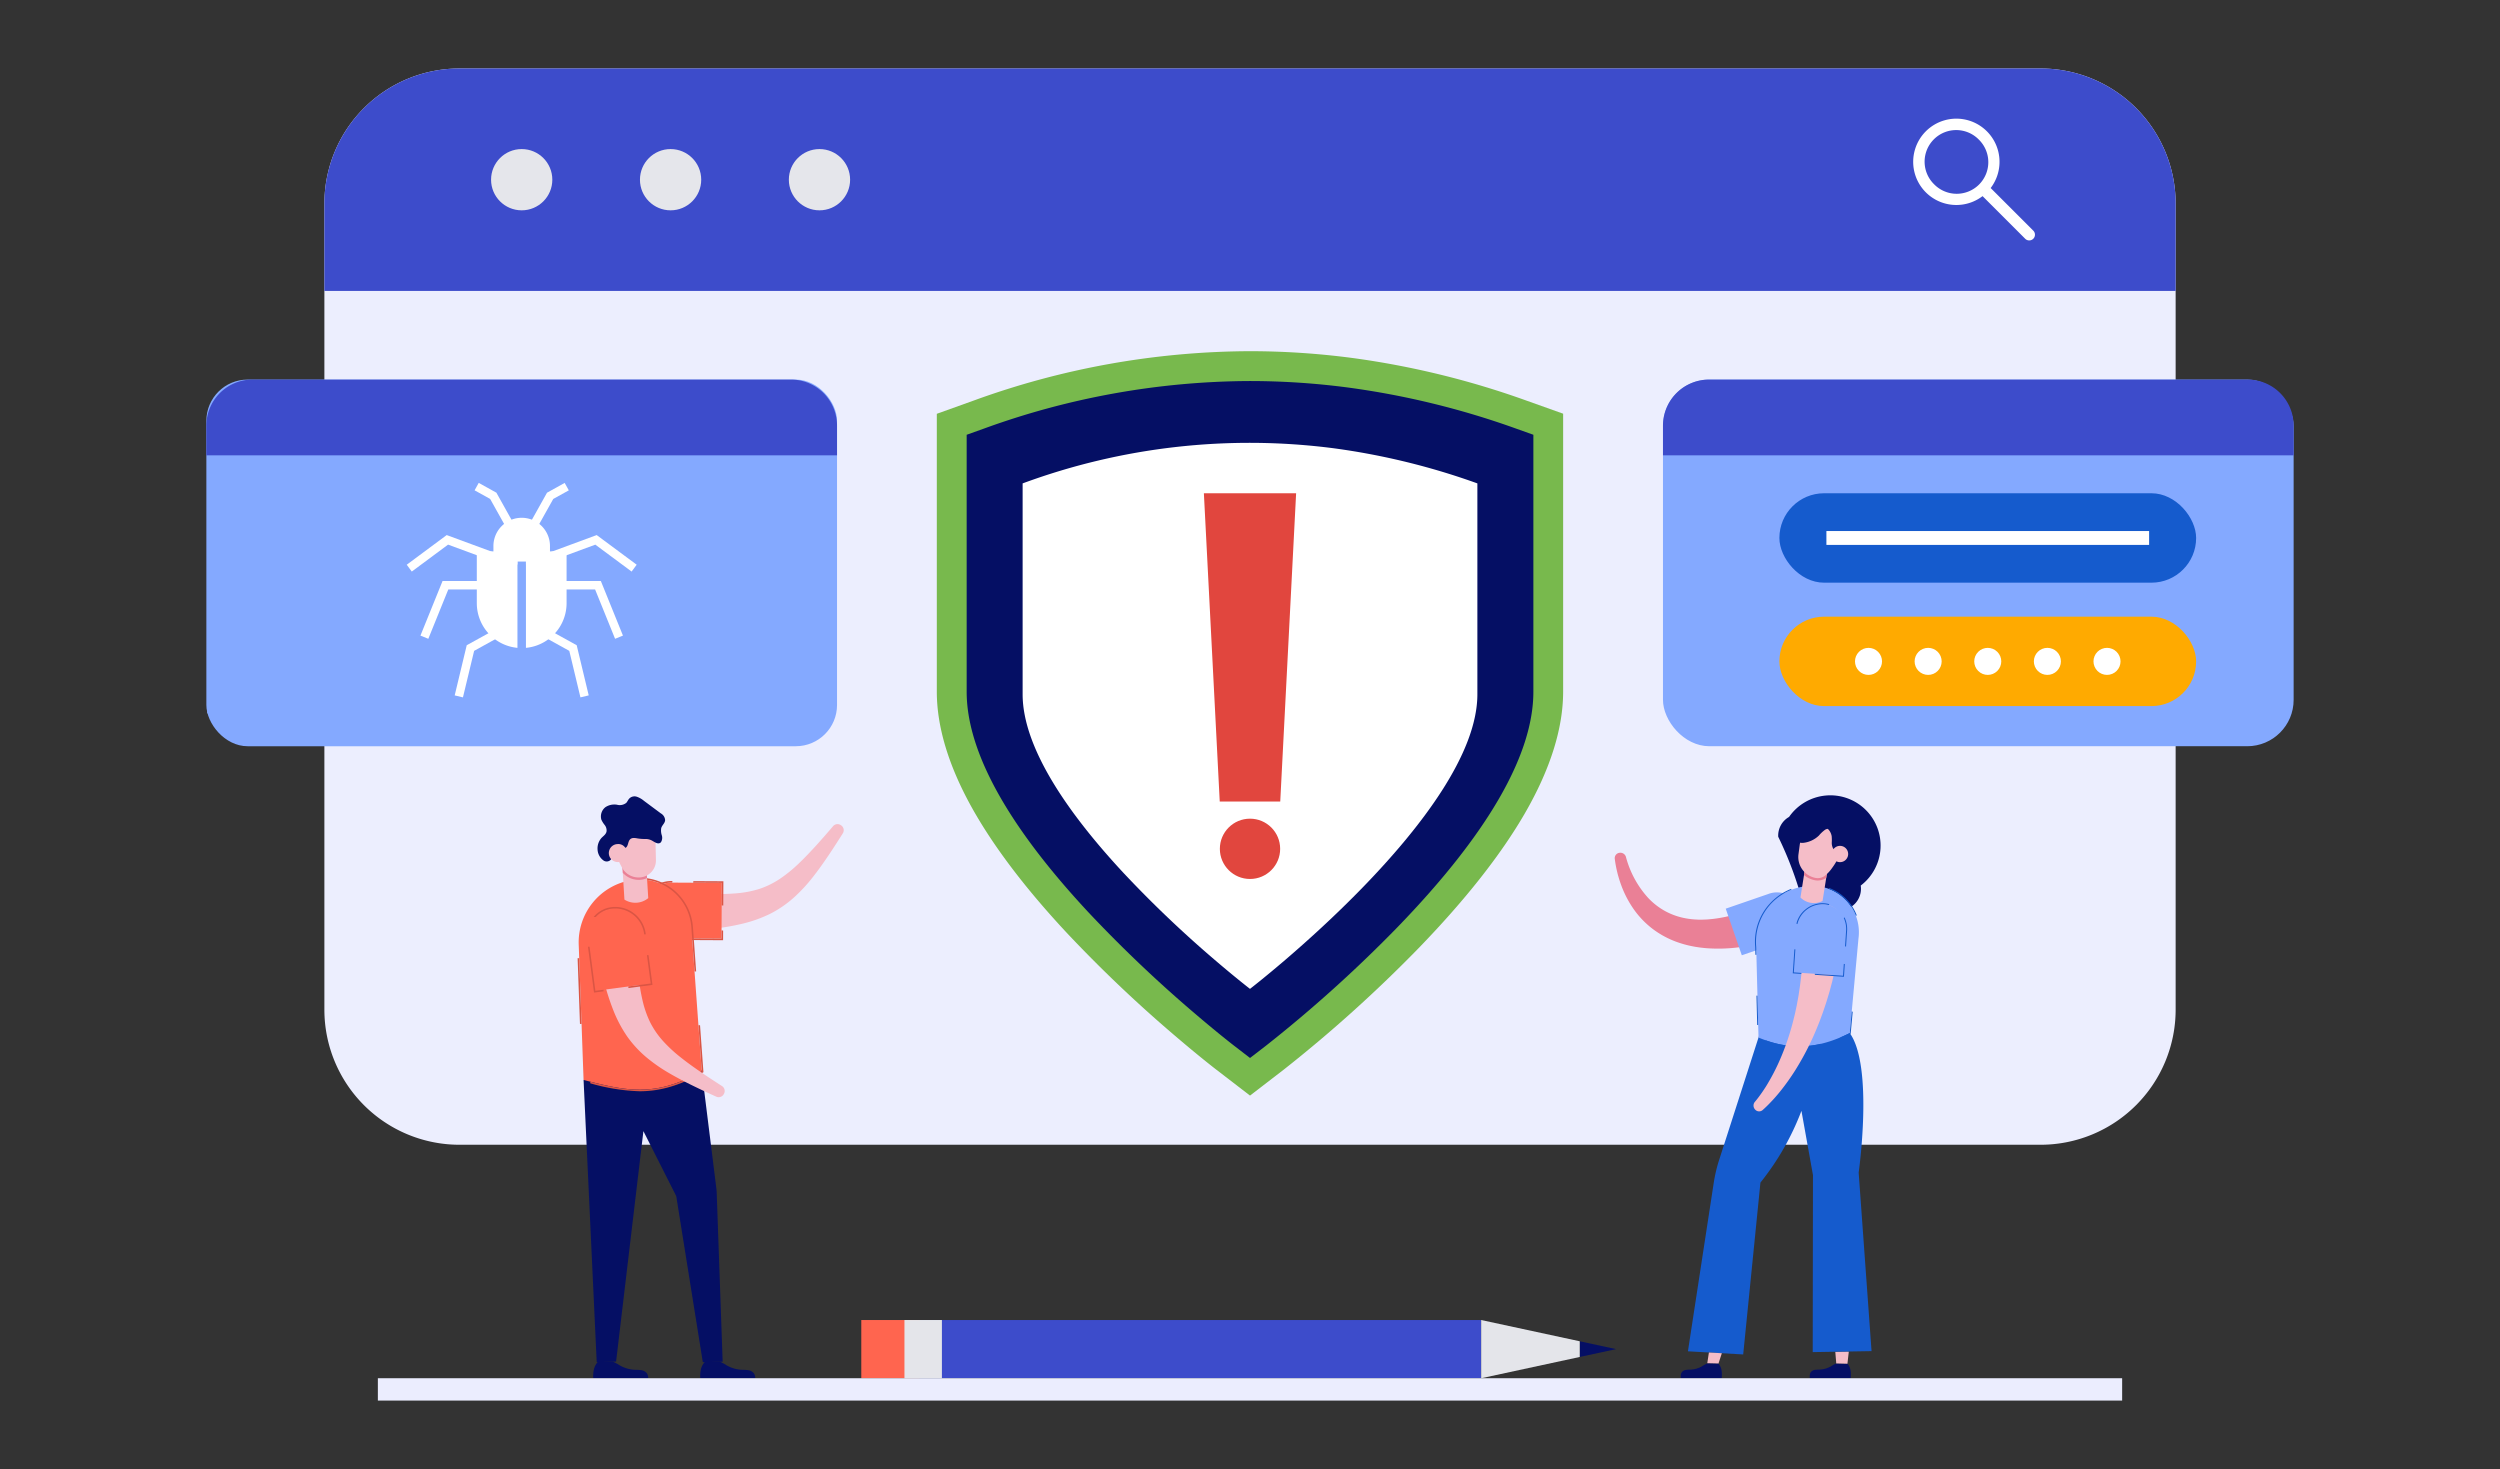
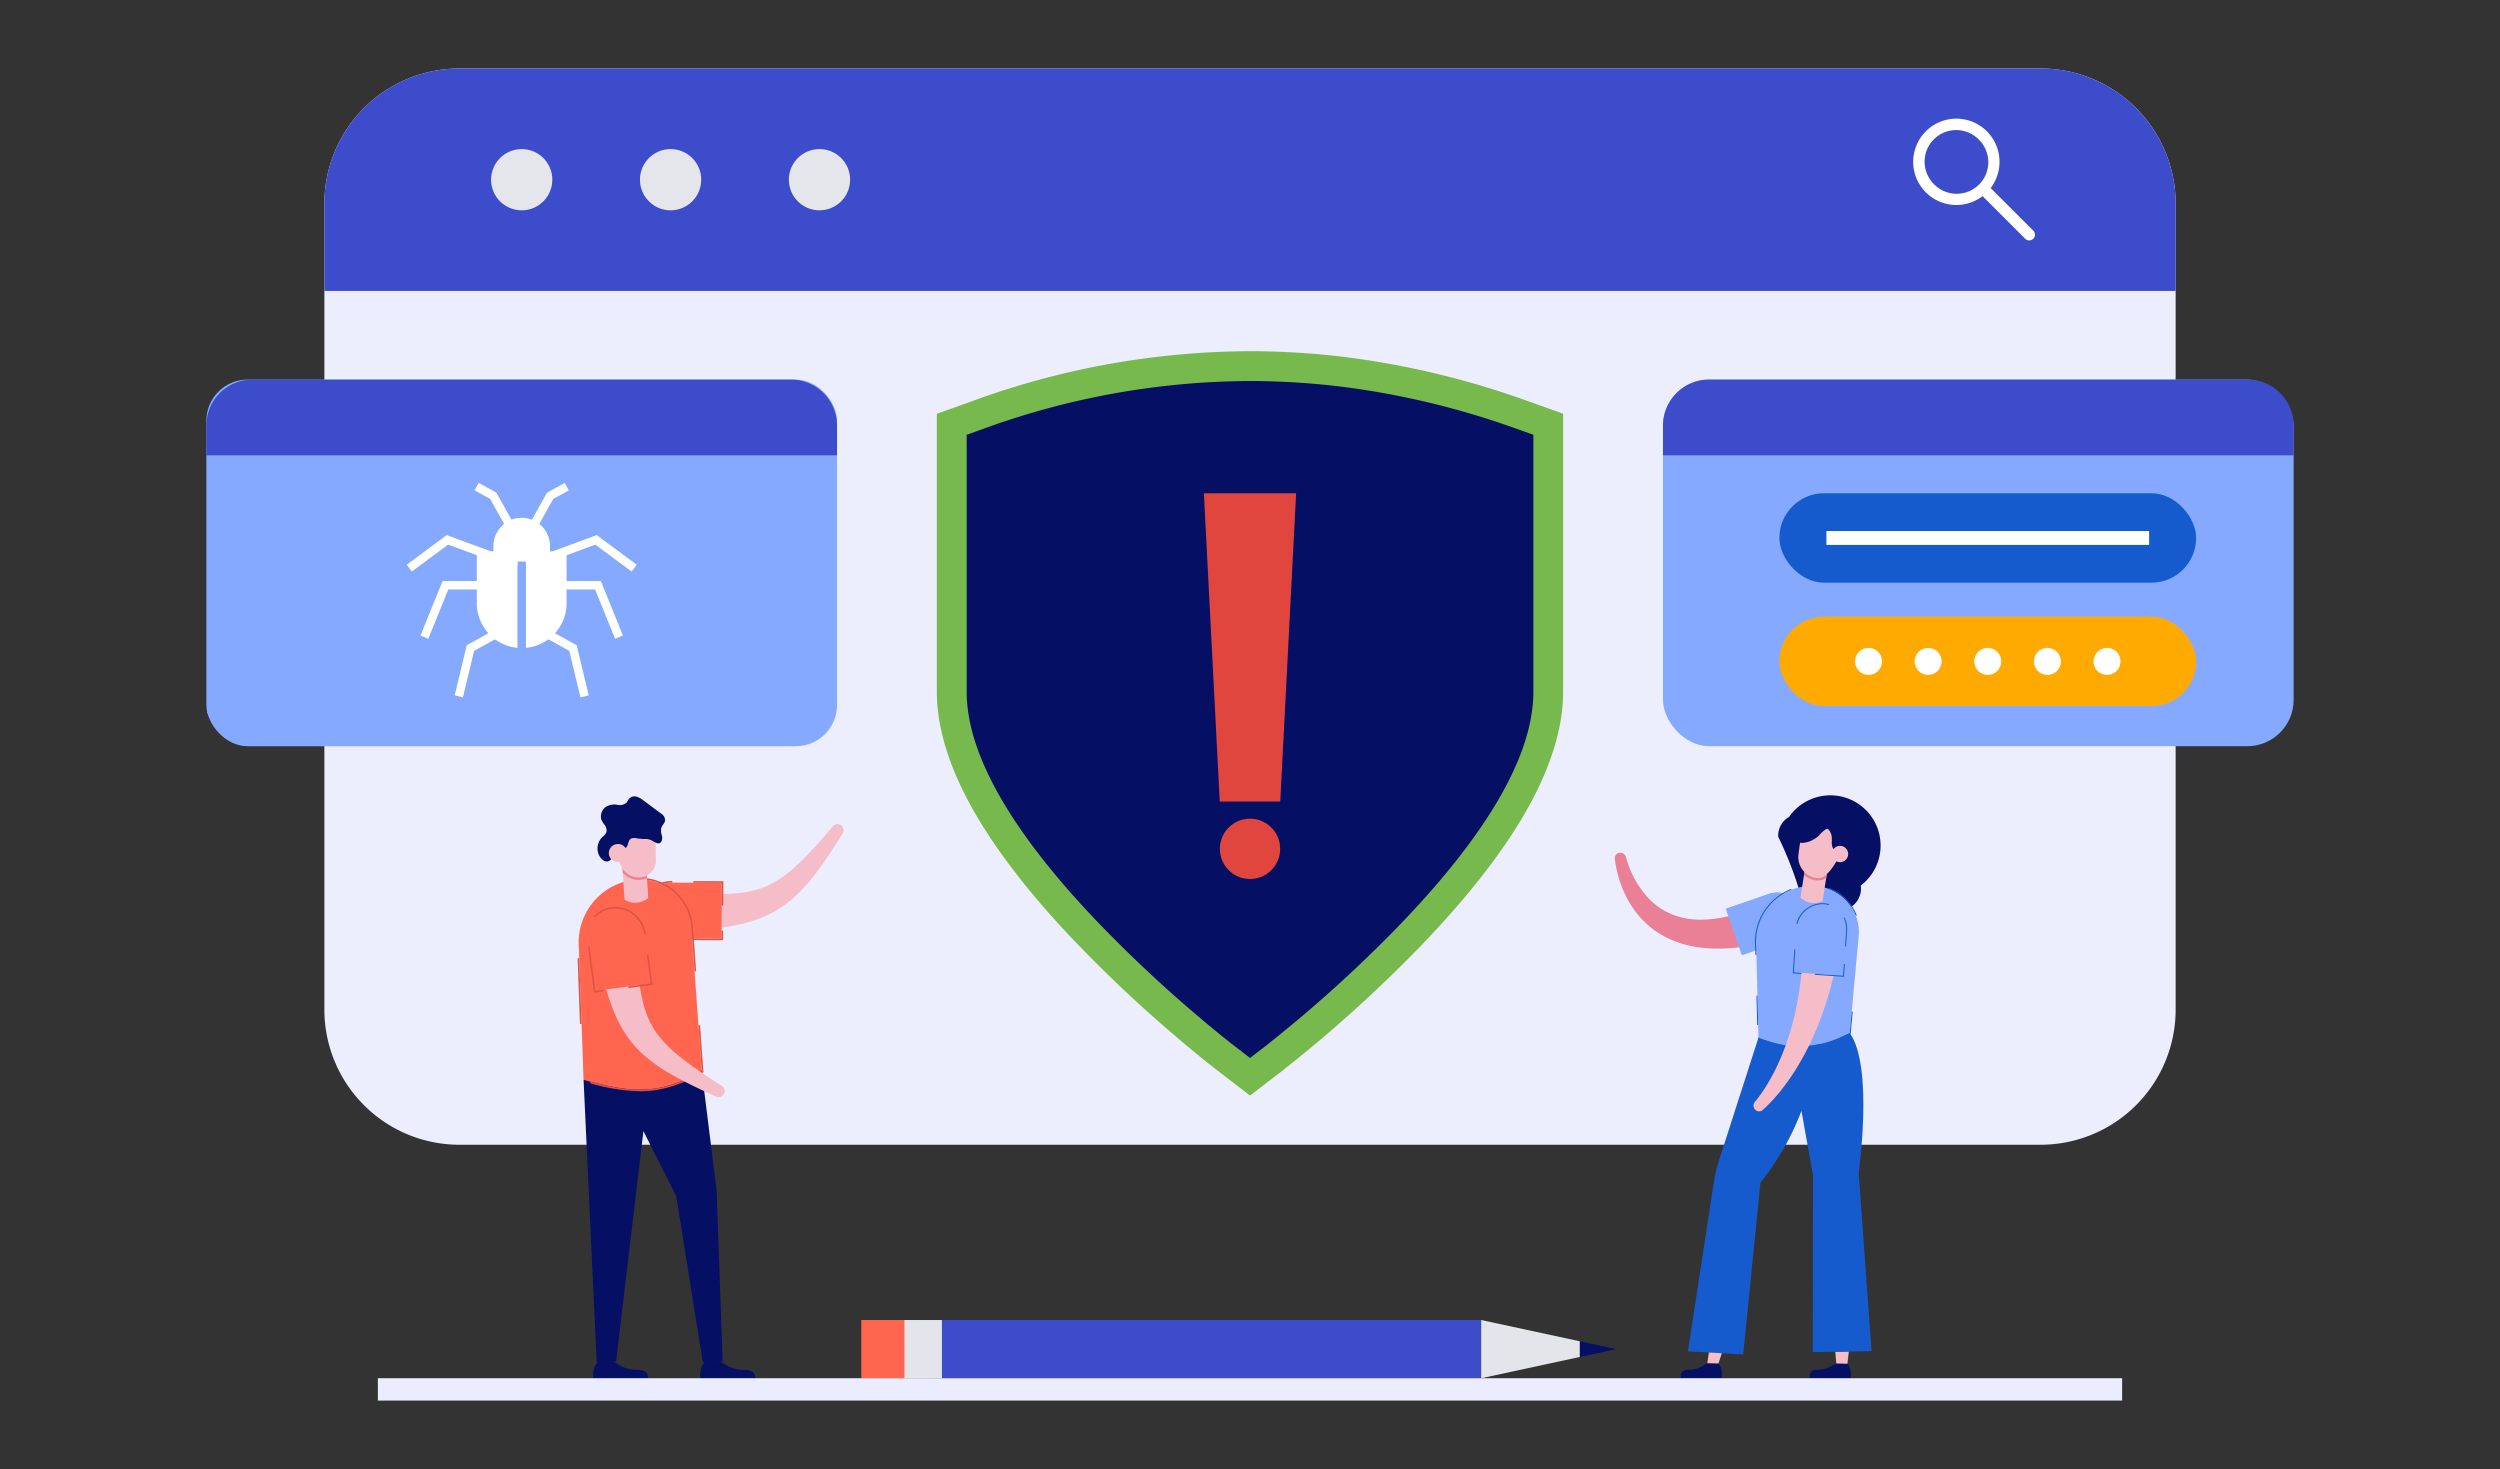
<svg xmlns="http://www.w3.org/2000/svg" height="285" viewBox="0 0 485 285" width="485">
  <rect x="0" y="0" width="485" height="285" fill="#333333" stroke="none" />
  <clipPath id="a">
    <path d="m233 184h485v285h-485z" />
  </clipPath>
  <g clip-path="url(#a)" transform="translate(-233 -184)">
    <path d="m641.7 610.887v156.367a26.216 26.216 0 0 1 -26.215 26.215h-306.715a26.216 26.216 0 0 1 -26.215-26.215v-156.367a26.217 26.217 0 0 1 26.215-26.215h306.71a26.216 26.216 0 0 1 26.22 26.215z" fill="#eceefe" transform="translate(13.375 -387.386)" />
    <path d="m641.7 610.887v16.937h-359.145v-16.937a26.217 26.217 0 0 1 26.215-26.215h306.71a26.216 26.216 0 0 1 26.22 26.215z" fill="#3d4ccb" transform="translate(13.375 -387.386)" />
    <path d="m810.96 942.911c-.346-.266-3.5-2.709-8.239-6.77a262.3 262.3 0 0 1 -20.8-19.827c-8.1-8.7-14.313-16.938-18.467-24.473-4.4-7.986-6.634-15.451-6.634-22.19v-53.912l7.184-2.579a158.134 158.134 0 0 1 53.495-9.567 152.249 152.249 0 0 1 19.807 1.3 164.947 164.947 0 0 1 33.821 8.256l7.2 2.57v53.928c0 7.125-2.49 15.051-7.4 23.558-4.634 8.028-11.567 16.832-20.608 26.168a269.165 269.165 0 0 1 -26.119 23.539l-6.619 5.093z" fill="#78b94d" transform="translate(-342.078 -551.462)" />
    <path d="m831.794 955.632c-.132-.1-3.278-2.529-8-6.579a256.425 256.425 0 0 1 -20.327-19.375c-15.627-16.794-23.551-31.167-23.551-42.723v-49.841l3.354-1.2a152.366 152.366 0 0 1 51.54-9.227 146.493 146.493 0 0 1 19.052 1.255 159.159 159.159 0 0 1 32.632 7.969l3.363 1.2v49.85c0 12.25-8.875 27.627-26.38 45.7a262.27 262.27 0 0 1 -25.5 22.975l-3.09 2.378z" fill="#050f64" transform="translate(-359.383 -568.767)" />
-     <path d="m911.482 882.359v40.907c0 23.21-44.112 57.155-44.112 57.155s-2.756-2.122-6.892-5.667a221.1 221.1 0 0 1 -17.6-16.776c-10.159-10.917-19.618-23.966-19.618-34.713v-40.906a127.1 127.1 0 0 1 60.3-6.822 135.579 135.579 0 0 1 27.922 6.822z" fill="#fff" transform="translate(-391.87 -604.58)" />
    <path d="m963.624 913.608h17.894l-3.079 59.8h-11.739z" fill="#e1463e" transform="translate(-497.071 -633.916)" />
    <circle cx="5.849" cy="5.849" fill="#e1463e" r="5.849" transform="translate(469.652 342.823)" />
    <g transform="translate(555.617 257.638)">
      <rect fill="#84a9ff" height="71.131" rx="9" width="122.349" />
      <path d="m1441.485 834.508v5.77h-122.348v-5.77a8.931 8.931 0 0 1 8.931-8.931h104.487a8.931 8.931 0 0 1 8.93 8.931z" fill="#3d4ccb" transform="translate(-1319.137 -825.577)" />
      <g transform="translate(22.584 22.054)">
        <rect fill="#155bcd" height="17.348" rx="8.674" width="80.85" />
        <rect fill="#fa0" height="17.348" rx="8.674" transform="translate(0 23.943)" width="80.85" />
        <g fill="#fff">
          <path d="m0 0h62.605v2.691h-62.605z" transform="translate(9.122 7.329)" />
          <circle cx="2.623" cy="2.623" r="2.623" transform="matrix(.707 -.707 .707 .707 13.581 32.617)" />
          <circle cx="2.623" cy="2.623" r="2.623" transform="matrix(.924 -.383 .383 .924 25.43 31.197)" />
          <circle cx="2.623" cy="2.623" r="2.623" transform="matrix(.707 -.707 .707 .707 36.715 32.617)" />
          <circle cx="2.623" cy="2.623" r="2.623" transform="matrix(.924 -.383 .383 .924 48.564 31.197)" />
          <circle cx="2.623" cy="2.623" r="2.623" transform="matrix(.924 -.383 .383 .924 60.131 31.197)" />
        </g>
      </g>
    </g>
    <circle cx="5.942" cy="5.942" fill="#e5e6eb" r="5.942" transform="translate(328.267 212.92)" />
    <circle cx="5.942" cy="5.942" fill="#e5e6eb" r="5.942" transform="translate(357.152 212.92)" />
    <circle cx="5.942" cy="5.942" fill="#e5e6eb" r="5.942" transform="translate(386.037 212.92)" />
    <g transform="translate(273.201 269.886)">
      <path d="m0 0h103.806v52.511h-103.806z" fill="#84a9ff" />
      <path d="m0 0h103.806v12.07h-103.806z" fill="#155bcd" />
    </g>
    <g transform="translate(273.035 257.638)">
      <rect fill="#84a9ff" height="71.131" rx="8" width="122.349" />
      <path d="m313.515 834.508v5.77h-122.349v-5.77a8.931 8.931 0 0 1 8.931-8.931h104.487a8.931 8.931 0 0 1 8.931 8.931z" fill="#3d4ccb" transform="translate(-191.166 -825.577)" />
      <g fill="#fff">
        <path d="m418.011 958.617v10.047a8.681 8.681 0 0 1 -2.248 5.839 8.769 8.769 0 0 1 -1.29 1.169 8.677 8.677 0 0 1 -4.346 1.663v-16.783h-1.648v16.783a8.711 8.711 0 0 1 -7.884-8.67v-10.048z" transform="translate(-348.129 -925.288)" />
        <path d="m424.427 938.132v3.568h-4.662v-.618h-1.648v.618h-4.662v-3.573a5.486 5.486 0 0 1 8.9-4.3 5.376 5.376 0 0 1 .47.419 5.468 5.468 0 0 1 1.602 3.886z" transform="translate(-357.767 -905.823)" />
        <path d="m468.417 953.08-7.042-5.221-9.789 3.61-.57-1.546 10.625-3.923 7.758 5.751z" transform="translate(-385.918 -915.835)" />
        <path d="m469.974 992.769-3.874-9.569h-8.726v-1.648h9.837l4.291 10.594z" transform="translate(-390.684 -942.481)" />
        <path d="m453.57 1028.87-2.164-9.024-6.954-3.846.8-1.442 7.59 4.195 2.333 9.73z" transform="translate(-380.999 -967.217)" />
        <path d="m442.573 914.484-1.439-.8 3.463-6.2 3.427-1.9.8 1.441-3.016 1.672z" transform="translate(-378.512 -885.537)" />
        <path d="m347.3 953.08-.981-1.324 7.754-5.756 10.625 3.918-.57 1.546-9.789-3.61z" transform="translate(-307.448 -915.835)" />
        <path d="m358.467 992.769-1.527-.619 4.291-10.594h9.837v1.644h-8.726z" transform="translate(-315.41 -942.481)" />
        <path d="m385.065 1028.87-1.6-.384 2.333-9.73 7.59-4.195.8 1.442-6.954 3.843z" transform="translate(-335.289 -967.217)" />
        <path d="m405.131 914.484-3.235-5.791-3.016-1.672.8-1.441 3.427 1.9 3.463 6.2z" transform="translate(-346.843 -885.537)" />
      </g>
    </g>
    <path d="m1410.468 1152.664a9.746 9.746 0 1 1 13.9 13.318c.02.13.034.263.041.4a4.155 4.155 0 0 1 -7.117 3.135c-.055.005-.109.01-.165.013a4.156 4.156 0 0 0 -3.882.211 70.027 70.027 0 0 0 -4.881-13.229 4.156 4.156 0 0 1 2.104-3.848z" fill="#050f64" transform="translate(-830.388 -810.18)" />
    <path d="m1282.717 1192a1.122 1.122 0 0 1 1.232.768 19.036 19.036 0 0 0 4.31 7.972 13.331 13.331 0 0 0 3.4 2.623 13.338 13.338 0 0 0 3.966 1.363 15.2 15.2 0 0 0 2.109.229l.266.014h.269.536c.361-.017.717-.016 1.08-.051a24.9 24.9 0 0 0 4.34-.716 42.958 42.958 0 0 0 8.5-3.249 3.4 3.4 0 0 1 1.38-.309 3.468 3.468 0 0 1 .7.07 3.844 3.844 0 0 1 .686.2 4.089 4.089 0 0 1 2.171 2.05 3.742 3.742 0 0 1 .117 2.993 3.658 3.658 0 0 1 -.347.67 3.727 3.727 0 0 1 -.488.584 3.585 3.585 0 0 1 -1.342.834c-1.653.551-3.336 1.044-5.058 1.444a43.745 43.745 0 0 1 -5.262.913 30.733 30.733 0 0 1 -5.448.123c-.457-.022-.92-.084-1.377-.13-.23-.03-.46-.067-.689-.1l-.344-.052-.344-.065a20.254 20.254 0 0 1 -2.718-.694 17.846 17.846 0 0 1 -5.01-2.562 17.262 17.262 0 0 1 -3.865-3.95 20.377 20.377 0 0 1 -2.464-4.736 23.269 23.269 0 0 1 -1.232-5.06 1.044 1.044 0 0 1 .926-1.176z" fill="#ea8096" transform="translate(-735.526 -842.558)" />
    <path d="m1367.733 1225.922 8.254-2.847a4.694 4.694 0 0 1 6.091 2.763 5.006 5.006 0 0 1 -2.972 6.278l-8.254 2.847z" fill="#84a9ff" transform="translate(-799.942 -865.64)" />
    <path d="m1433.009 1589.125a1.261 1.261 0 0 1 .8-.425 7.678 7.678 0 0 1 .924-.054 4.888 4.888 0 0 0 2.161-.626 7.285 7.285 0 0 1 1.038-.566l2.171.057a2.486 2.486 0 0 1 .58 1.17 4.372 4.372 0 0 1 .068 1.189v.453h-7.962v-.453a1.225 1.225 0 0 1 .22-.745z" fill="#050f64" transform="translate(-848.697 -1138.95)" />
    <path d="m1455.209 1578.223-.268 2.37-2.171-.057-.184-2.269z" fill="#f5bdc8" transform="translate(-863.538 -1132.03)" />
    <path d="m1360.486 1344.355a51.175 51.175 0 0 1 -7.957 13.919l-3.343 33.339-10.722-.609 5-32.636a29.043 29.043 0 0 1 1-4.318l7.69-23.914c.814-3.126 17.7-.873 17.7-.873 4.664 6.476 1.732 27.082 1.732 27.082l2.5 34.625-11.413.191.048-34.342z" fill="#155bcd" transform="translate(-778.006 -944.852)" />
    <path d="m1356.255 1579.126-.663 2.033-2.171-.054.324-2.121z" fill="#f5bdc8" transform="translate(-789.216 -1132.6)" />
    <path d="m1333.12 1589.128a1.261 1.261 0 0 1 .8-.426 7.6 7.6 0 0 1 .924-.055 4.891 4.891 0 0 0 2.16-.629 7.35 7.35 0 0 1 1.037-.568l2.171.054a2.487 2.487 0 0 1 .581 1.17 4.4 4.4 0 0 1 .07 1.189v.453l-7.962.01v-.452a1.228 1.228 0 0 1 .219-.746z" fill="#050f64" transform="translate(-773.833 -1138.946)" />
    <path d="m1402.67 1217.707a10.866 10.866 0 0 0 -11.469 11.82l.447 17.574c7.233 3.032 12.833 1.562 17.7-.873l1.69-18.308a8.99 8.99 0 0 0 -8.368-10.213z" fill="#84a9ff" transform="translate(-817.497 -861.817)" />
    <path d="m1404.756 1219.242.01.2a9.016 9.016 0 0 1 5.178 5.163l.2-.015a9.162 9.162 0 0 0 -5.385-5.353zm-12.366 29.74a19.737 19.737 0 0 0 6.622 1.181 18.4 18.4 0 0 0 4.2-.49l-.02-.192a18.718 18.718 0 0 1 -10.78-.7zm-1.961-18.279.039 1.519.193-.019-.038-1.512a10.872 10.872 0 0 1 6.83-11.084l-.035-.187a11.074 11.074 0 0 0 -4.138 2.839 10.934 10.934 0 0 0 -2.852 8.441zm.433 9.433h-.192l.144 5.7h.193zm16.1 8.093v.208c.619-.259 1.247-.549 1.89-.872l.1-.048.391-4.236-.185-.1-.389 4.214c-.59.293-1.191.575-1.805.834z" fill="#155bcd" transform="translate(-816.918 -862.982)" />
    <path d="m1426.636 1200.365-1.042 6.584a3.7 3.7 0 0 0 4.29.679l1.042-6.584z" fill="#f5bdc8" transform="translate(-843.307 -848.834)" />
    <path d="m1428.6 1202.746-.259 1.633a4.734 4.734 0 0 0 2.075 1l.133.024a2.888 2.888 0 0 0 2.1-.473l.239-1.506z" fill="#ea8096" transform="translate(-845.369 -850.619)" />
    <path d="m1424.594 1170.332-.516 3.849-.114.854a4.131 4.131 0 0 0 3.259 4.554 2.336 2.336 0 0 0 .651.042c.084-.007.169-.017.255-.033l.053-.01a2.254 2.254 0 0 0 .908-.41 6.967 6.967 0 0 0 1.425-1.547 11.925 11.925 0 0 0 .942-1.485 5.347 5.347 0 0 0 .6-1.958l.421-3.382-6.369-1.866z" fill="#f5bdc8" transform="translate(-842.063 -825.281)" />
    <path d="m1420.432 1169.634a7.214 7.214 0 0 1 .631-1.336 2.525 2.525 0 0 1 .911-.569 1.218 1.218 0 0 1 .552-.013 2.666 2.666 0 0 1 .875-.5 6.319 6.319 0 0 1 4.764.333c.722.461 2.189.858 1.848 1.121.525.071.077.689.216 2.113.124 1.269-.273 3.3-.961 3.6s-1.563 0-.757-1.4c0 0 .018-.059.043-.162a1.164 1.164 0 0 1 -.572-.523 2.346 2.346 0 0 1 -.221-1.134 8.061 8.061 0 0 0 -.018-1.166 2.557 2.557 0 0 0 -.664-1.351c-.052-.033-.1-.065-.157-.1a3.162 3.162 0 0 0 -.4.148 6.524 6.524 0 0 0 -1.248 1.154 5.16 5.16 0 0 1 -2.943 1.415 2.3 2.3 0 0 1 -.738-.023c-.008.064-.014.128-.017.191 0 0-.851-.19-1.043-.642a1.676 1.676 0 0 1 -.101-1.156z" fill="#050f64" transform="translate(-839.396 -823.763)" />
    <path d="m1449.952 1188a1.58 1.58 0 1 0 1.808-1.314 1.581 1.581 0 0 0 -1.808 1.314z" fill="#f5bdc8" transform="translate(-861.549 -838.568)" />
-     <path d="m1389.556 1271.848a1.116 1.116 0 0 1 -.087-1.432c.486-.576.947-1.189 1.384-1.818.222-.312.429-.636.641-.956s.41-.649.6-.981a40.313 40.313 0 0 0 2.116-4.095 49.467 49.467 0 0 0 2.933-8.71l.137-.557.121-.562.24-1.122.207-1.13c.067-.376.142-.75.193-1.131.111-.758.238-1.51.318-2.273l.136-1.138c.039-.381.069-.763.1-1.143a75.554 75.554 0 0 0 .231-9.164 3.377 3.377 0 0 1 1.124-2.493 4.135 4.135 0 0 1 2.785-1.066 3.8 3.8 0 0 1 2.753 1.133 3.438 3.438 0 0 1 .986 2.743 82.435 82.435 0 0 1 -1.673 9.865c-.1.406-.188.812-.289 1.217l-.323 1.21c-.2.807-.458 1.6-.7 2.4-.115.4-.253.795-.384 1.19l-.4 1.184-.432 1.174-.217.585-.234.58a53.65 53.65 0 0 1 -4.491 8.9 43.448 43.448 0 0 1 -2.891 4.053c-.258.324-.53.64-.8.957s-.547.625-.835.927c-.568.609-1.157 1.2-1.789 1.759a1.03 1.03 0 0 1 -1.46-.106z" fill="#f5bdc8" transform="translate(-816.067 -872.601)" />
+     <path d="m1389.556 1271.848a1.116 1.116 0 0 1 -.087-1.432c.486-.576.947-1.189 1.384-1.818.222-.312.429-.636.641-.956s.41-.649.6-.981a40.313 40.313 0 0 0 2.116-4.095 49.467 49.467 0 0 0 2.933-8.71l.137-.557.121-.562.24-1.122.207-1.13c.067-.376.142-.75.193-1.131.111-.758.238-1.51.318-2.273l.136-1.138c.039-.381.069-.763.1-1.143a75.554 75.554 0 0 0 .231-9.164 3.377 3.377 0 0 1 1.124-2.493 4.135 4.135 0 0 1 2.785-1.066 3.8 3.8 0 0 1 2.753 1.133 3.438 3.438 0 0 1 .986 2.743 82.435 82.435 0 0 1 -1.673 9.865c-.1.406-.188.812-.289 1.217l-.323 1.21c-.2.807-.458 1.6-.7 2.4-.115.4-.253.795-.384 1.19l-.4 1.184-.432 1.174-.217.585-.234.58a53.65 53.65 0 0 1 -4.491 8.9 43.448 43.448 0 0 1 -2.891 4.053c-.258.324-.53.64-.8.957s-.547.625-.835.927c-.568.609-1.157 1.2-1.789 1.759a1.03 1.03 0 0 1 -1.46-.106" fill="#f5bdc8" transform="translate(-816.067 -872.601)" />
    <path d="m1430.012 1245.708.591-8.711a4.694 4.694 0 0 0 -4.259-5.158 5.006 5.006 0 0 0 -5.283 4.51l-.591 8.711z" fill="#84a9ff" transform="translate(-839.467 -872.415)" />
    <path d="m1419.964 1240-.317 4.664 1.645.111.04-.19-1.48-.1.3-4.463zm.4-4.97.181.078a5.042 5.042 0 0 1 5.186-3.844 4.5 4.5 0 0 1 .918.157l.087-.177a4.74 4.74 0 0 0 -.992-.172 5.237 5.237 0 0 0 -3.7 1.245 5.01 5.01 0 0 0 -1.684 2.713zm9.333-1.223-.155.124a5.115 5.115 0 0 1 .449 2.49l-.2 3.01.19.042.206-3.039a5.3 5.3 0 0 0 -.494-2.626zm-.3 11.325-5.473-.372.006.194 5.645.383.168-2.483-.192-.012z" fill="#155bcd" transform="translate(-838.851 -871.84)" />
    <path d="m566.294 1170.17c-1.084 1.269-2.175 2.527-3.286 3.749s-2.237 2.416-3.4 3.522a27.358 27.358 0 0 1 -3.624 2.954 16.661 16.661 0 0 1 -3.912 1.95 19.994 19.994 0 0 1 -4.3.867 39.794 39.794 0 0 1 -4.635.148c-.4-.012-.79-.013-1.192-.033l-1.2-.052c-.809-.05-1.612-.093-2.427-.158-1.623-.117-3.264-.271-4.909-.431a3.911 3.911 0 0 0 -3.994 3.963 3.885 3.885 0 0 0 3.793 4.191c1.7-.082 3.4-.169 5.114-.294.855-.056 1.722-.135 2.584-.207l1.3-.132c.433-.042.875-.1 1.311-.155a45.688 45.688 0 0 0 5.32-.96 25.466 25.466 0 0 0 5.306-1.927 21.607 21.607 0 0 0 4.64-3.224 31.549 31.549 0 0 0 3.627-3.95c1.077-1.371 2.059-2.773 3.008-4.182s1.858-2.828 2.753-4.25a1.129 1.129 0 0 0 -.345-1.5 1.134 1.134 0 0 0 -1.532.111z" fill="#f5bdc8" transform="translate(-171.64 -825.934)" />
    <path d="m544.184 1225.971-9.875-.05a5.309 5.309 0 0 1 -5.467-5.229 5.663 5.663 0 0 1 5.522-5.588l9.876.05z" fill="#ff654f" transform="translate(-171.212 -859.88)" />
    <path d="m533.434 1213.865a5.967 5.967 0 0 0 -5.781 5.152 5.7 5.7 0 0 0 -.054.745 5.312 5.312 0 0 0 1.42 3.667l.056-.406a5 5 0 0 1 -1.164-3.259 5.662 5.662 0 0 1 5.522-5.589h.258l.043-.309zm4.363.023-.043.309 5.554.028-.023 4.365.311.043.024-4.715zm-3.173 11.112-.043.309 8.98.046.009-1.87-.31-.043-.008 1.6z" fill="#da5544" transform="translate(-170.281 -858.952)" />
    <g fill="#050f64">
      <path d="m573.6 1589.252h10.661a1.643 1.643 0 0 0 -.3-1 1.688 1.688 0 0 0 -1.069-.569 10.3 10.3 0 0 0 -1.237-.072 6.544 6.544 0 0 1 -2.893-.838 9.806 9.806 0 0 0 -1.389-.758l-2.906.076a3.327 3.327 0 0 0 -.776 1.567 5.86 5.86 0 0 0 -.091 1.594z" transform="translate(-204.746 -1137.872)" />
      <path d="m490.736 1589.252h10.664a1.641 1.641 0 0 0 -.3-1 1.688 1.688 0 0 0 -1.068-.569 10.3 10.3 0 0 0 -1.238-.072 6.545 6.545 0 0 1 -2.892-.838 9.831 9.831 0 0 0 -1.389-.758l-2.906.076a3.329 3.329 0 0 0 -.776 1.567 5.867 5.867 0 0 0 -.095 1.594z" transform="translate(-142.641 -1137.872)" />
      <path d="m510.251 1414.744-1.158-32.855s-.04-.59-.054-.678l-2.84-22.8c-.194-2.861-22.93 1.677-22.93 1.677l2.547 54.755 3.76-.12 5.3-44.712 6.37 12.612 5.155 32.219z" transform="translate(-137.055 -966.574)" />
    </g>
    <path d="m489.869 1212.754a9.982 9.982 0 0 1 11.462 9.2l2.02 27.908c-9 5.079-14.587 3.855-22.93 1.677l-.943-26.247a12.241 12.241 0 0 1 10.391-12.538z" fill="#ff654f" transform="translate(-134.209 -858.032)" />
    <path d="m478.954 1227h-.311l.457 12.749h.312zm23.442 12.99-.311.023.646 8.921c-8.526 4.811-13.99 3.966-21.638 2.01l.011.323a38.318 38.318 0 0 0 9.58 1.54c4.024 0 7.787-1.111 12.2-3.6l.172-.1zm-11.629-28.284a9.984 9.984 0 0 1 9.944 9.319l.619 8.544h.311l-.62-8.565a10.311 10.311 0 0 0 -10.254-9.609 10.418 10.418 0 0 0 -1.565.118l-.11.017-.023.32c.059-.011.119-.02.18-.03a10.081 10.081 0 0 1 1.518-.109z" fill="#da5544" transform="translate(-133.589 -857.104)" />
    <path d="m515.761 1270.106c-1.4-.9-2.8-1.811-4.162-2.745s-2.7-1.887-3.953-2.891a27.392 27.392 0 0 1 -3.42-3.187 16.676 16.676 0 0 1 -2.464-3.61 19.985 19.985 0 0 1 -1.444-4.139 39.778 39.778 0 0 1 -.777-4.572c-.042-.4-.095-.784-.129-1.185l-.112-1.2c-.061-.808-.128-1.61-.174-2.427-.1-1.624-.176-3.271-.242-4.922a3.911 3.911 0 0 0 -4.47-3.417 3.885 3.885 0 0 0 -3.636 4.329c.312 1.669.63 3.341.988 5.026.172.84.368 1.688.557 2.532l.309 1.274c.1.423.221.853.331 1.278a45.683 45.683 0 0 0 1.676 5.14 25.459 25.459 0 0 0 2.632 4.994 21.614 21.614 0 0 0 3.826 4.157 31.593 31.593 0 0 0 4.407 3.056c1.506.88 3.028 1.662 4.552 2.41s3.055 1.455 4.586 2.149a1.129 1.129 0 0 0 1.442-.547 1.134 1.134 0 0 0 -.323-1.503z" fill="#f5bdc8" transform="translate(-142.651 -875.385)" />
    <path d="m488.393 1251.144-1.3-9.79a5.309 5.309 0 0 1 4.436-6.128 5.662 5.662 0 0 1 6.288 4.709l1.3 9.79z" fill="#ff654f" transform="translate(-139.886 -874.926)" />
    <path d="m497.836 1238.966a5.968 5.968 0 0 0 -5.891-5.026 5.717 5.717 0 0 0 -.746.048 5.314 5.314 0 0 0 -3.44 1.906h.41a5 5 0 0 1 3.07-1.6 5.662 5.662 0 0 1 6.289 4.709l.034.256h.312zm.572 4.325h-.308l.729 5.506-4.327.572v.314l4.675-.618zm-11.441-1.63h-.312l1.178 8.9 1.853-.245v-.312l-1.586.21z" fill="#da5544" transform="translate(-139.594 -873.998)" />
    <path d="m517.787 1198.825.437 7.09a3.938 3.938 0 0 1 -4.62.285l-.437-7.089z" fill="#f5bdc8" transform="translate(-159.464 -847.68)" />
    <path d="m517.787 1198.825.2 3.207a3.748 3.748 0 0 1 -1.02.3q-.174.025-.348.035a4.162 4.162 0 0 1 -3.332-1.356l-.117-1.9z" fill="#ea8096" transform="translate(-159.464 -847.68)" />
    <path d="m514.264 1169.543.07 2.969.028 1.2a3.3 3.3 0 0 1 -2.819 3.341 3.694 3.694 0 0 1 -1.6-.116c-.118-.035-.233-.077-.345-.123-.07-.028-.139-.058-.207-.092a3.62 3.62 0 0 1 -1.582-1.486c-.313-.556-.613-1.173-.9-1.825-.167-.373-.331-.757-.492-1.148a5.015 5.015 0 0 1 .752-5.148 4.043 4.043 0 0 1 7.1 2.426z" fill="#f5bdc8" transform="translate(-154.11 -822.864)" />
    <path d="m506.392 1157.235a1.613 1.613 0 0 0 .161-1.338 2.994 2.994 0 0 1 -.114-1.388c.158-.574.715-.938.76-1.539a1.617 1.617 0 0 0 -.831-1.322l-3.276-2.437a4.377 4.377 0 0 0 -1.419-.806 1.423 1.423 0 0 0 -1.482.422c-.2.238-.326.555-.534.781a2.022 2.022 0 0 1 -1.8.357 3.147 3.147 0 0 0 -2.245.481 2.28 2.28 0 0 0 -.784 2.416 4.7 4.7 0 0 0 .657 1.051 1.707 1.707 0 0 1 .354 1.211c-.1.588-.617.9-.99 1.29a3.067 3.067 0 0 0 -.755 2.269 2.754 2.754 0 0 0 1.07 2.038 1.078 1.078 0 0 0 1.615-.254c.369-.709-.026-1.86.533-2.35.672-.589 1.694.707 2.356.1.354-.325.338-1 .628-1.405.383-.54 1.048-.4 1.55-.309a8.582 8.582 0 0 0 1.6.109 2.612 2.612 0 0 1 1.362.407c.462.264 1.109.727 1.584.216z" fill="#050f64" transform="translate(-145.164 -809.85)" />
    <path d="m506.294 1186.708a1.746 1.746 0 1 1 -1.826-1.434 1.647 1.647 0 0 1 1.826 1.434z" fill="#f5bdc8" transform="translate(-151.716 -837.521)" />
    <path d="m1536.34 645.392-8.29-8.29a8.374 8.374 0 1 0 -1.572 1.572l8.29 8.29a1.112 1.112 0 0 0 1.572-1.572zm-19.261-9.018a6.131 6.131 0 1 1 8.67-8.67 6.131 6.131 0 1 1 -8.67 8.67z" fill="#fff" transform="translate(-908.861 -416.625)" />
    <path d="m0 0h108.966v11.293h-108.966z" fill="#3d4ccb" transform="matrix(-1 0 0 -1 520.348 451.379)" />
    <path d="m0 0h11.293v11.293h-11.293z" fill="#ff654f" transform="matrix(-1 0 -0 -1 411.382 451.38)" />
    <path d="m0 0h7.267v11.293h-7.267z" fill="#e4e5ea" transform="matrix(-1 0 -0 -1 415.73 451.378)" />
    <path d="m1254.689 1573.349v-3.044l7.058 1.522z" fill="#050f64" transform="translate(-715.218 -1126.097)" />
    <path d="m1178.359 1565.139v-11.295l19.122 4.124v3.043z" fill="#e4e5ea" transform="translate(-658.01 -1113.759)" />
    <path d="m0 0h338.391v4.338h-338.391z" fill="#ebedfe" transform="translate(306.305 451.375)" />
  </g>
</svg>